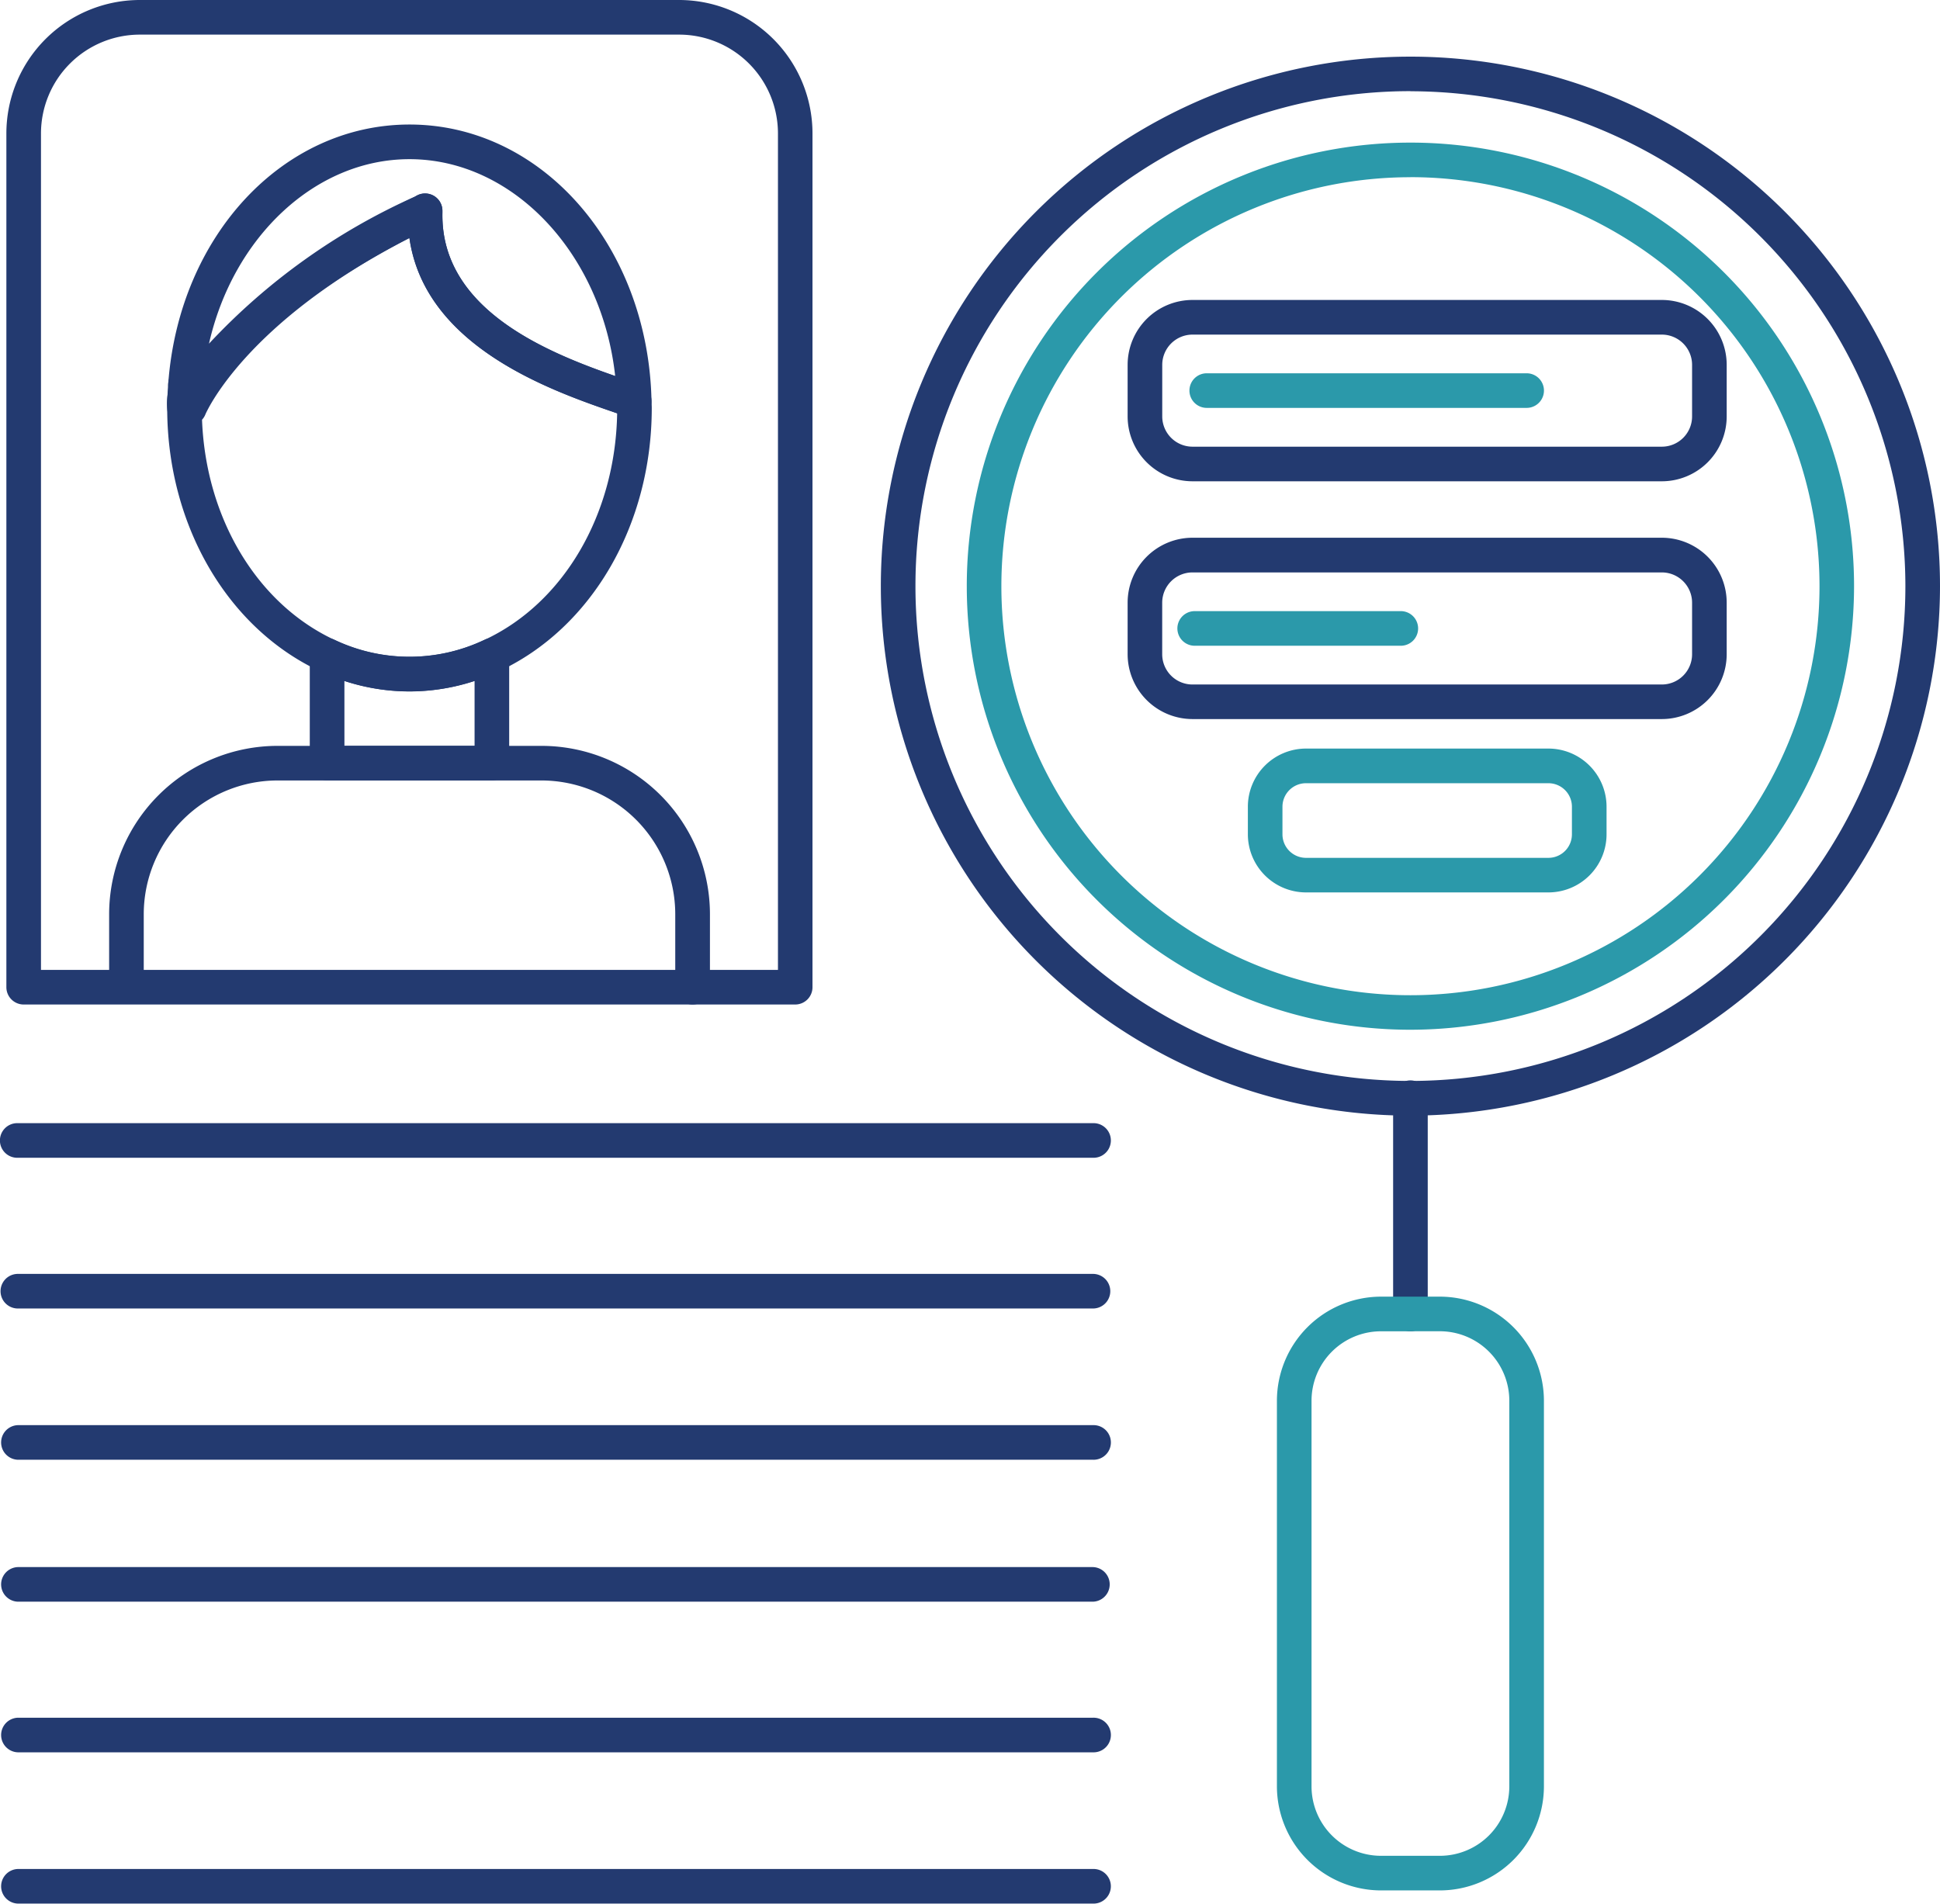
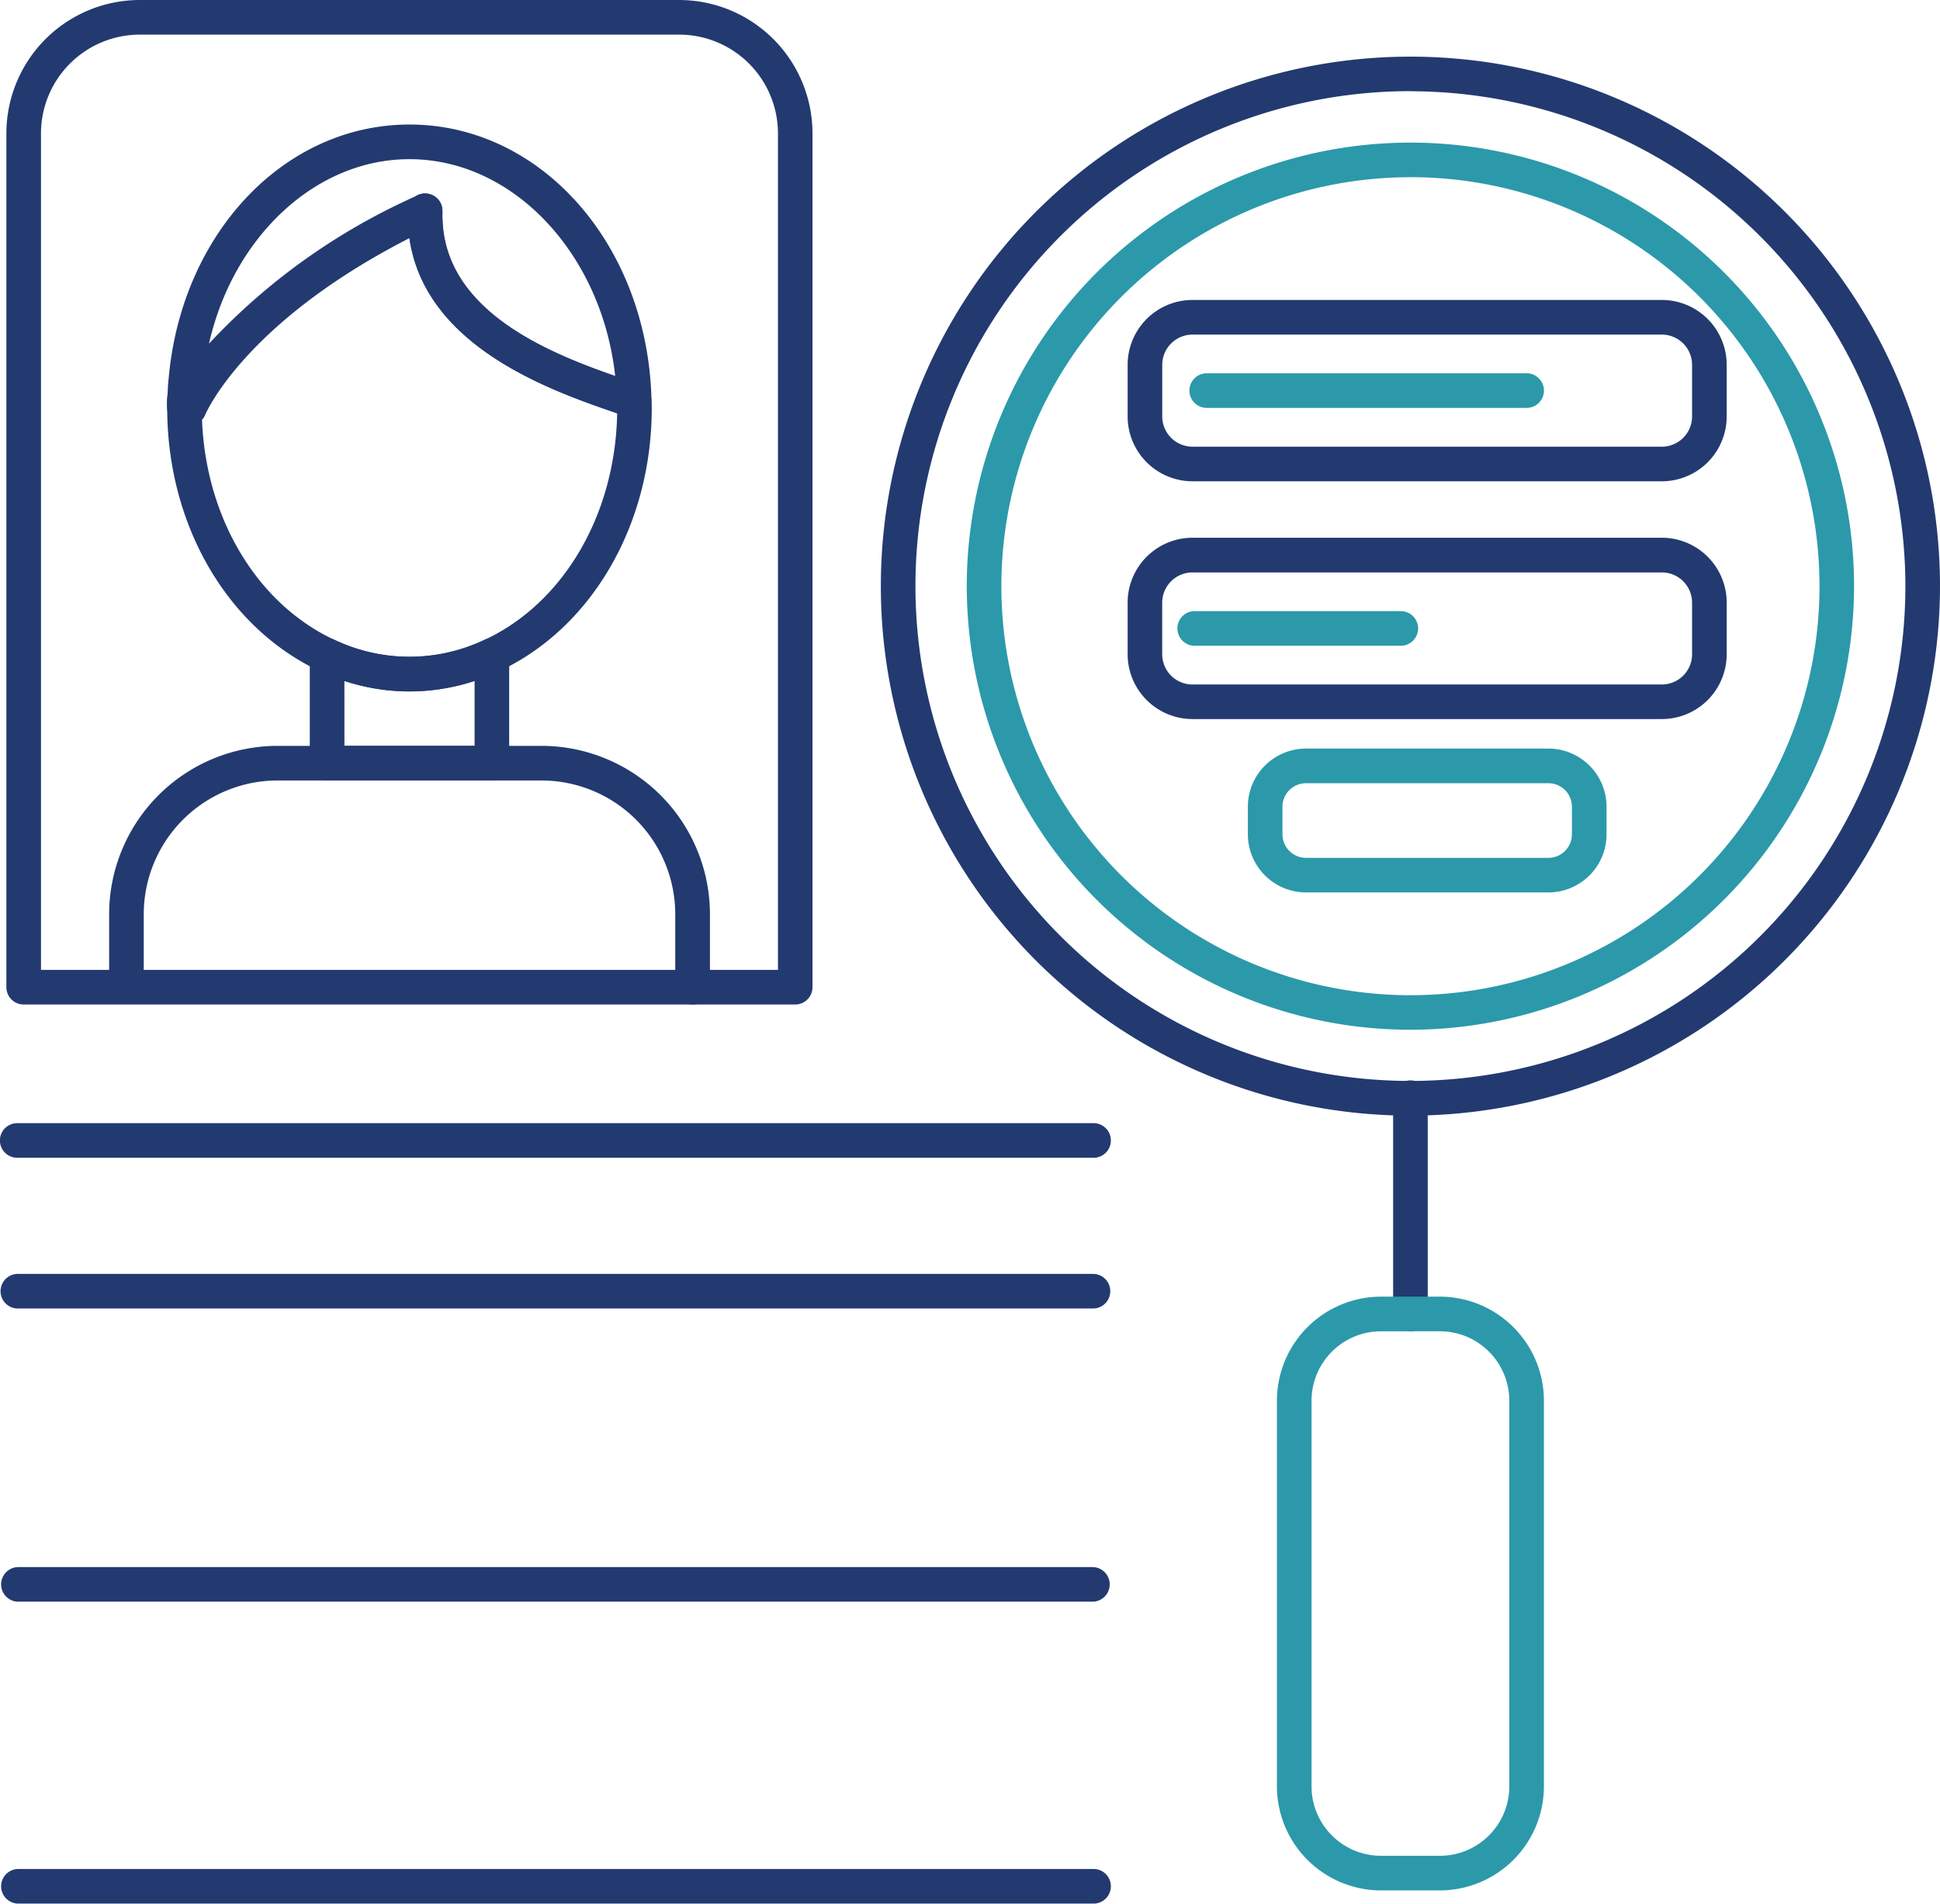
<svg xmlns="http://www.w3.org/2000/svg" width="97.696" height="95.879" viewBox="0 0 97.696 95.879">
  <g id="Group_1539" data-name="Group 1539" transform="translate(-911.201 -492.535)">
    <g id="Group_1519" data-name="Group 1519">
      <path id="Path_2761" data-name="Path 2761" d="M982.229,548.726a26.669,26.669,0,1,1,26.668-26.67h0A26.7,26.7,0,0,1,982.229,548.726Zm0-51.6a24.926,24.926,0,1,0,24.925,24.927h0A24.953,24.953,0,0,0,982.229,497.131Z" fill="#233a70" />
    </g>
    <g id="Group_1520" data-name="Group 1520">
      <path id="Path_2762" data-name="Path 2762" d="M982.229,544.4a22.341,22.341,0,1,1,22.34-22.342h0A22.366,22.366,0,0,1,982.229,544.4Zm0-42.939a20.6,20.6,0,1,0,20.6,20.6A20.6,20.6,0,0,0,982.229,501.458Z" fill="#2b99aa" />
    </g>
    <g id="Group_1521" data-name="Group 1521">
      <path id="Path_2763" data-name="Path 2763" d="M982.229,559.588a.873.873,0,0,1-.872-.872V547.854a.872.872,0,1,1,1.743-.059.56.56,0,0,1,0,.059v10.863A.871.871,0,0,1,982.229,559.588Z" fill="#233a70" />
    </g>
    <g id="Group_1522" data-name="Group 1522">
      <path id="Path_2764" data-name="Path 2764" d="M983.708,587.749h-2.96a5.25,5.25,0,0,1-5.243-5.243v-19.42a5.25,5.25,0,0,1,5.243-5.243h2.96a5.248,5.248,0,0,1,5.243,5.243v19.42A5.248,5.248,0,0,1,983.708,587.749Zm-2.96-28.161a3.5,3.5,0,0,0-3.5,3.5v19.418a3.5,3.5,0,0,0,3.5,3.5h2.96a3.5,3.5,0,0,0,3.5-3.5v-19.42a3.5,3.5,0,0,0-3.5-3.5Z" fill="#2b99aa" />
    </g>
    <g id="Group_1523" data-name="Group 1523">
      <path id="Path_2765" data-name="Path 2765" d="M966.244,550.848H912.1a.872.872,0,1,1-.059-1.743h54.2a.872.872,0,1,1,.06,1.743Z" fill="#233a70" />
    </g>
    <g id="Group_1524" data-name="Group 1524">
      <path id="Path_2766" data-name="Path 2766" d="M966.244,558.44H912.1a.871.871,0,0,1,0-1.743h54.142a.871.871,0,1,1,0,1.743Z" fill="#233a70" />
    </g>
    <g id="Group_1525" data-name="Group 1525">
-       <path id="Path_2767" data-name="Path 2767" d="M966.244,566.058H912.1a.872.872,0,0,1,0-1.743h54.142a.872.872,0,1,1,.06,1.743A.579.579,0,0,1,966.244,566.058Z" fill="#233a70" />
-     </g>
+       </g>
    <g id="Group_1526" data-name="Group 1526">
      <path id="Path_2768" data-name="Path 2768" d="M966.244,573.207H912.1a.872.872,0,0,1,0-1.743h54.142a.872.872,0,0,1,0,1.743Z" fill="#233a70" />
    </g>
    <g id="Group_1527" data-name="Group 1527">
-       <path id="Path_2769" data-name="Path 2769" d="M966.244,580.794H912.1a.872.872,0,0,1,0-1.743h54.142a.872.872,0,1,1,.06,1.743Z" fill="#233a70" />
-     </g>
+       </g>
    <g id="Group_1528" data-name="Group 1528">
      <path id="Path_2770" data-name="Path 2770" d="M966.244,588.413H912.1a.872.872,0,0,1,0-1.743h54.142a.872.872,0,0,1,.059,1.743Z" fill="#233a70" />
    </g>
    <g id="Group_1529" data-name="Group 1529">
      <path id="Path_2771" data-name="Path 2771" d="M994.889,516.776H971.253a3.27,3.27,0,0,1-3.266-3.266v-2.6a3.27,3.27,0,0,1,3.266-3.267h23.636a3.269,3.269,0,0,1,3.266,3.267v2.6A3.268,3.268,0,0,1,994.889,516.776Zm-23.636-7.388a1.526,1.526,0,0,0-1.523,1.523v2.6a1.526,1.526,0,0,0,1.523,1.522h23.636a1.524,1.524,0,0,0,1.523-1.522v-2.6a1.525,1.525,0,0,0-1.523-1.523Z" fill="#233a70" />
    </g>
    <g id="Group_1530" data-name="Group 1530">
      <path id="Path_2772" data-name="Path 2772" d="M994.889,528.752H971.253a3.27,3.27,0,0,1-3.266-3.266v-2.6a3.27,3.27,0,0,1,3.266-3.267h23.636a3.269,3.269,0,0,1,3.266,3.267v2.6A3.268,3.268,0,0,1,994.889,528.752Zm-23.638-7.386a1.526,1.526,0,0,0-1.523,1.523v2.6a1.525,1.525,0,0,0,1.523,1.522h23.638a1.524,1.524,0,0,0,1.523-1.522v-2.6a1.525,1.525,0,0,0-1.523-1.523Z" fill="#233a70" />
    </g>
    <g id="Group_1531" data-name="Group 1531">
      <path id="Path_2773" data-name="Path 2773" d="M989.177,537.483H976.969a2.931,2.931,0,0,1-2.927-2.927v-1.391a2.931,2.931,0,0,1,2.927-2.927h12.209a2.93,2.93,0,0,1,2.927,2.927v1.391A2.929,2.929,0,0,1,989.177,537.483Zm-12.209-5.5a1.185,1.185,0,0,0-1.184,1.184v1.391a1.186,1.186,0,0,0,1.184,1.184h12.209a1.185,1.185,0,0,0,1.184-1.184v-1.391a1.184,1.184,0,0,0-1.184-1.184Z" fill="#2b99aa" />
    </g>
    <g id="Group_1532" data-name="Group 1532">
      <path id="Path_2774" data-name="Path 2774" d="M920.493,513.957a1.1,1.1,0,0,1-.114-.007.874.874,0,0,1-.746-.723,2.831,2.831,0,0,1,.022-.886,1.458,1.458,0,0,0,.027-.309.836.836,0,0,1-.007-.2c.552-7.425,5.774-13.025,12.149-13.025,6.66,0,12.013,6.106,12.186,13.9a.87.87,0,0,1-.851.89.885.885,0,0,1-.314-.051c-.2-.072-.429-.15-.674-.235-3.185-1.1-9.57-3.3-10.353-8.793-8.356,4.274-10.509,8.874-10.53,8.922A.872.872,0,0,1,920.493,513.957Zm12.116-11.678a.872.872,0,0,1,.872.872h0v.1c-.1,4.9,5.343,7.05,8.7,8.224-.669-6.129-5.11-10.923-10.36-10.923-4.753,0-8.886,3.939-10.095,9.291a32.081,32.081,0,0,1,10.357-7.4l.123-.068A.87.87,0,0,1,932.609,502.279Z" fill="#233a70" />
    </g>
    <g id="Group_1533" data-name="Group 1533">
      <path id="Path_2775" data-name="Path 2775" d="M935.973,531.842h-8.3a.872.872,0,0,1-.872-.87v-5.425a.871.871,0,0,1,1.24-.79,8.788,8.788,0,0,0,7.562,0,.87.87,0,0,1,1.158.42.847.847,0,0,1,.082.37v5.423A.871.871,0,0,1,935.973,531.842Zm-7.427-1.743H935.1v-3.27a10.436,10.436,0,0,1-6.555,0Z" fill="#233a70" />
    </g>
    <g id="Group_1534" data-name="Group 1534">
      <path id="Path_2776" data-name="Path 2776" d="M931.823,527.362a10.624,10.624,0,0,1-4.518-1.022c-4.668-2.178-7.684-7.38-7.684-13.254,0-.421.022-.837.052-1.249a.872.872,0,0,1,.835-.807.832.832,0,0,1,.382.072c1.4-2,4.587-5.489,11.194-8.655l.123-.068a.872.872,0,0,1,1.274.774v.1c-.1,5.186,5.987,7.287,9.257,8.416.252.087.484.167.692.242a.869.869,0,0,1,.578.8l.006.125c.005.083.009.166.009.25,0,5.875-3.016,11.077-7.684,13.254A10.634,10.634,0,0,1,931.823,527.362Zm-10.448-13.687c.189,4.955,2.764,9.266,6.667,11.087a8.788,8.788,0,0,0,7.562,0c3.987-1.859,6.587-6.318,6.676-11.407l-.108-.037c-3.185-1.1-9.57-3.3-10.353-8.793-8.322,4.265-10.259,8.843-10.278,8.89A.848.848,0,0,1,921.375,513.675Z" fill="#233a70" />
    </g>
    <path id="Path_2777" data-name="Path 2777" d="M946.078,543.129a.872.872,0,0,1-.872-.87V538.58a6.742,6.742,0,0,0-6.735-6.735h-13.3a6.742,6.742,0,0,0-6.731,6.735v3.677a.872.872,0,0,1-1.743,0V538.58a8.487,8.487,0,0,1,8.478-8.478h13.3a8.487,8.487,0,0,1,8.478,8.478v3.677a.871.871,0,0,1-.87.872Z" fill="#233a70" />
    <g id="Group_1536" data-name="Group 1536">
      <path id="Path_2778" data-name="Path 2778" d="M951.25,543.129H912.394a.872.872,0,0,1-.872-.87V499.252a6.724,6.724,0,0,1,6.717-6.717H945.4a6.723,6.723,0,0,1,6.717,6.717v43.01A.871.871,0,0,1,951.25,543.129Zm-37.985-1.743h37.113V499.252a4.978,4.978,0,0,0-4.974-4.973H918.239a4.98,4.98,0,0,0-4.974,4.973Z" fill="#233a70" />
    </g>
    <g id="Group_1537" data-name="Group 1537">
      <path id="Path_2779" data-name="Path 2779" d="M988.081,513.079h-16.11a.871.871,0,0,1,0-1.743h16.11a.871.871,0,1,1,0,1.743Z" fill="#2b99aa" />
    </g>
    <g id="Group_1538" data-name="Group 1538">
      <path id="Path_2780" data-name="Path 2780" d="M981.714,525.059H971.335a.872.872,0,0,1,0-1.743h10.379a.872.872,0,1,1,0,1.743Z" fill="#2b99aa" />
    </g>
  </g>
</svg>